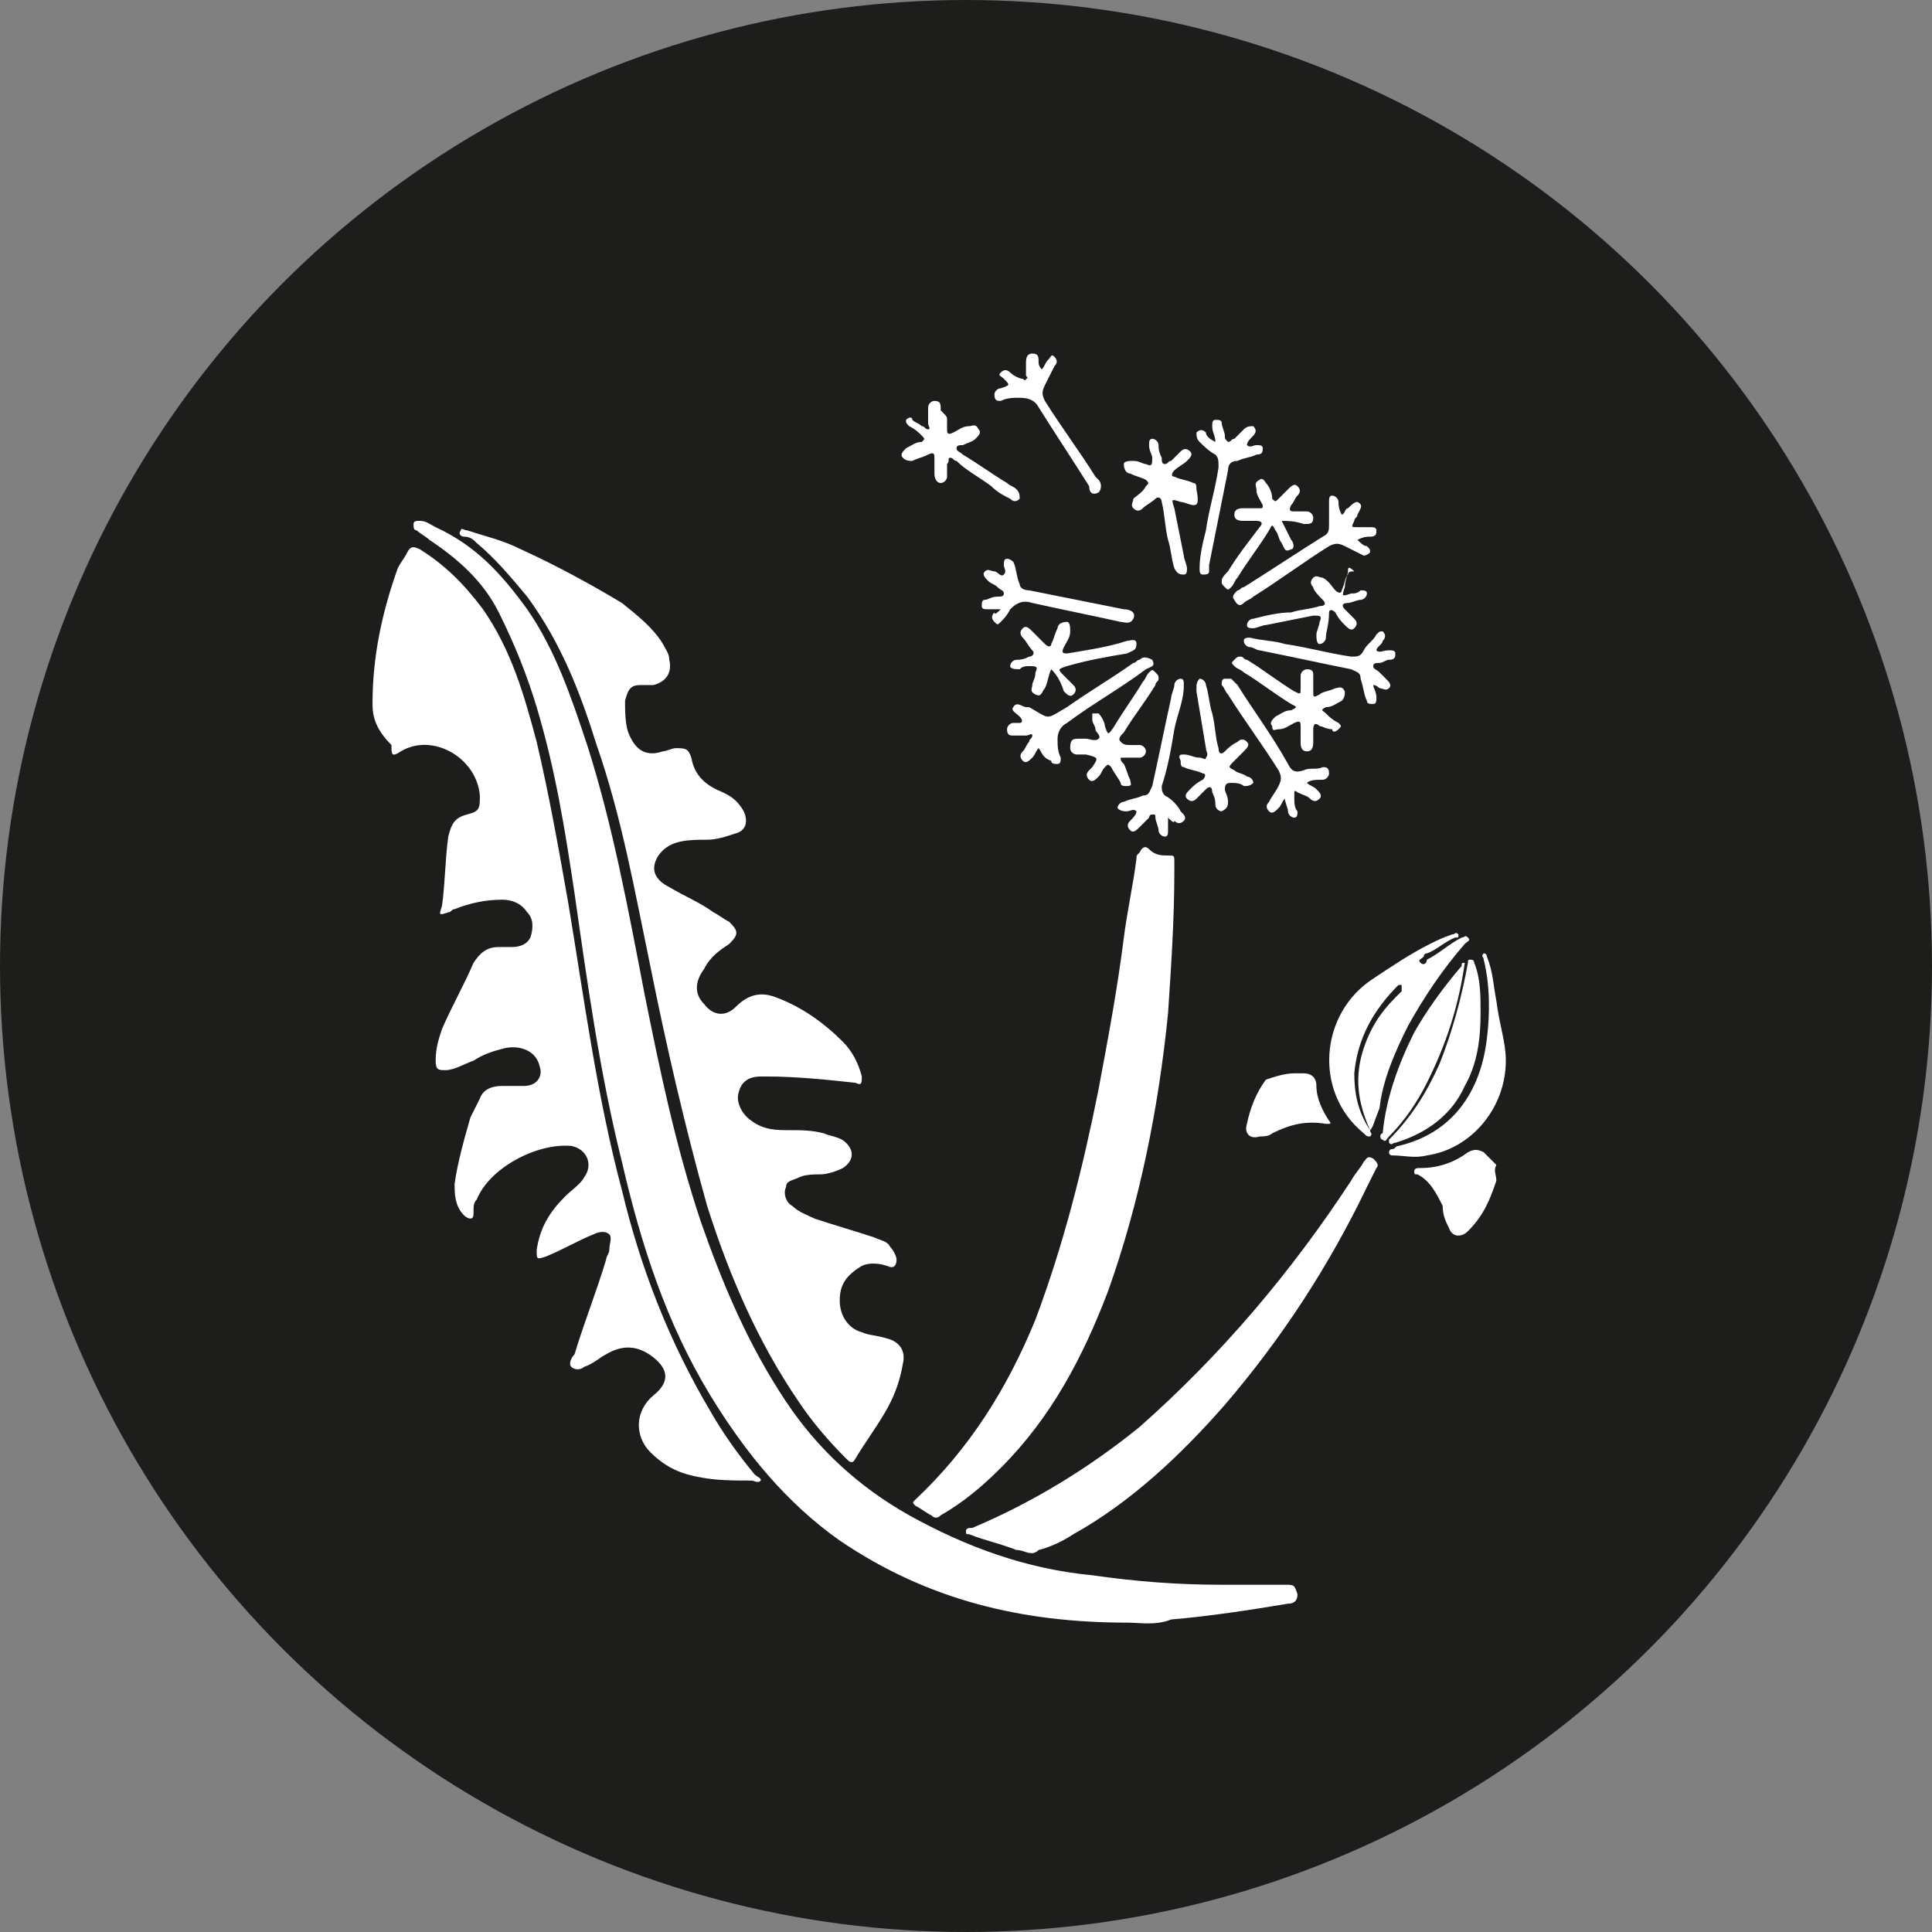
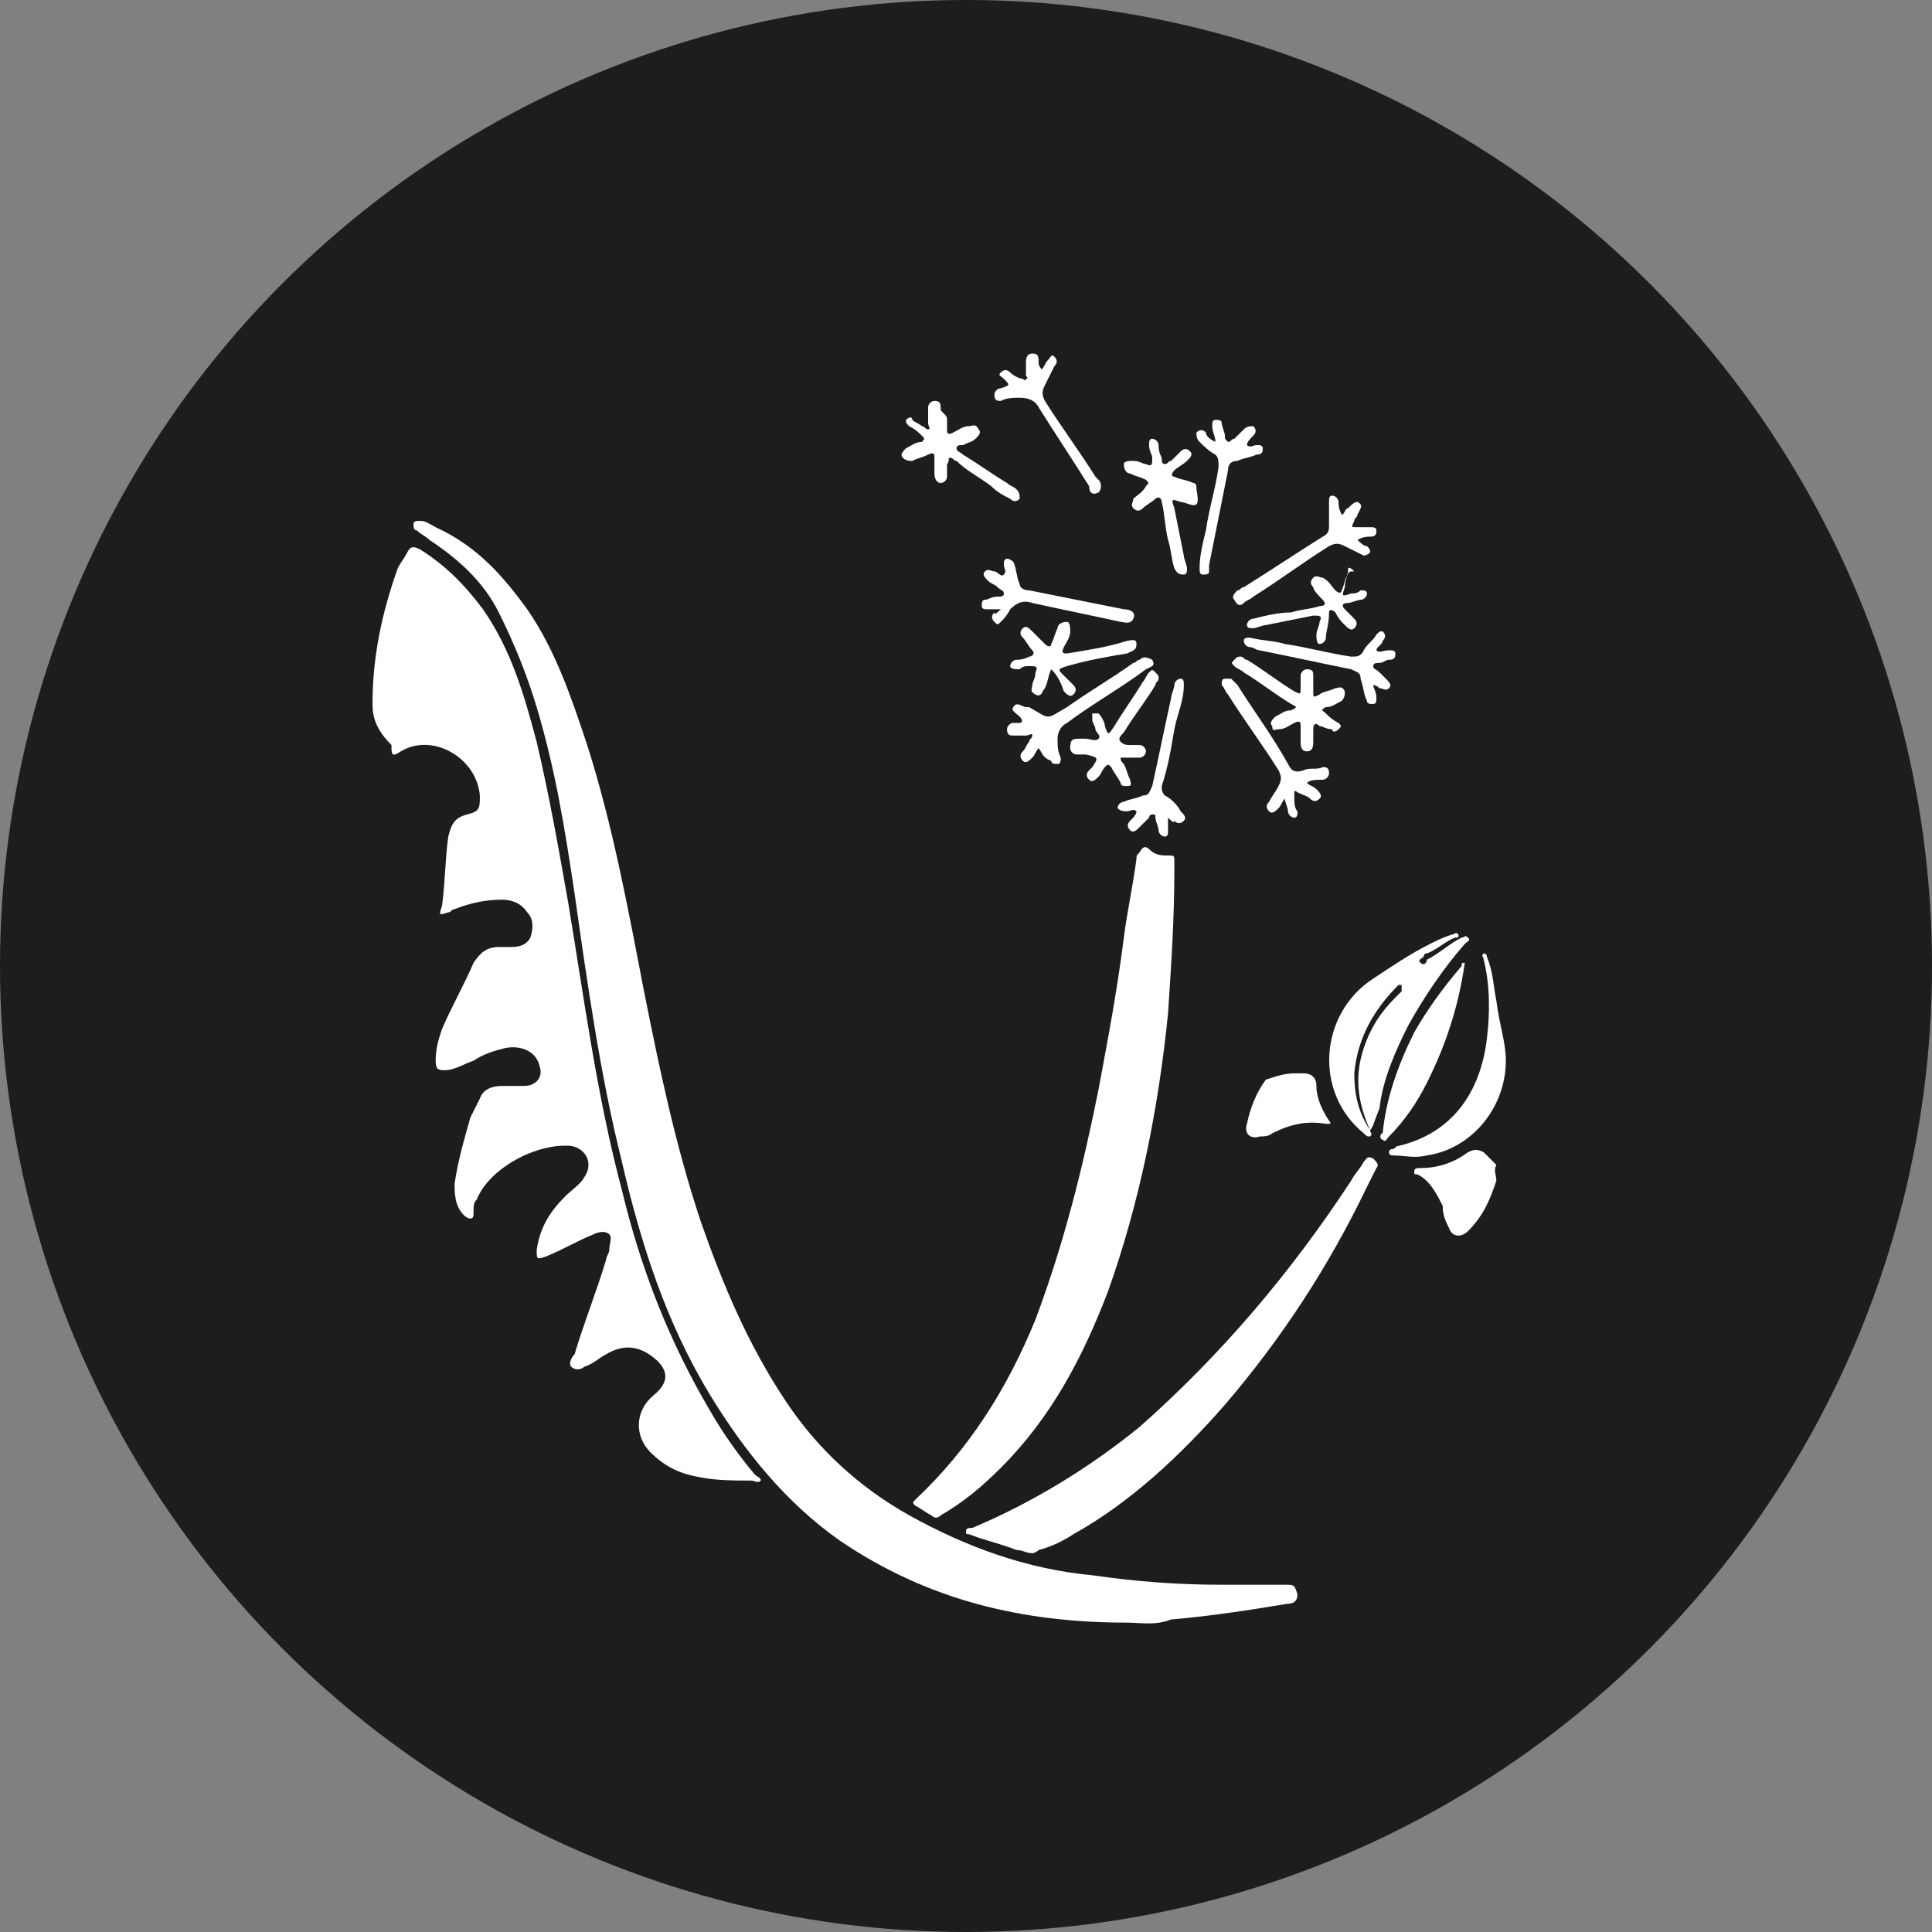
<svg xmlns="http://www.w3.org/2000/svg" version="1.1" id="Livello_1" x="0px" y="0px" viewBox="0 0 61.2 61.2" style="enable-background:new 0 0 61.2 61.2;" xml:space="preserve">
  <rect x="0" y="0" width="61.2" height="61.2" fill="#808080" stroke="none" />
  <style type="text/css"> .st0{fill:#1D1D1B;} .st1{fill:#FFFFFF;} </style>
  <circle class="st0" cx="30.6" cy="30.6" r="30.6" />
  <g>
    <path class="st1" d="M11.8,22.3c0-1.5,0.3-2.9,0.8-4.3c0.1-0.2,0.2-0.3,0.3-0.5c0.1-0.2,0.2-0.2,0.4-0.1c0.8,0.5,1.4,1.1,2,1.9 c0.9,1.3,1.3,2.7,1.7,4.2c0.4,1.7,0.7,3.4,1,5.1c0.5,3,0.9,6.1,1.7,9.1c0.6,2.5,1.5,4.8,2.8,7c0.4,0.7,0.9,1.4,1.4,2 c0.1,0.1,0.2,0.1,0.2,0.2c-0.1,0.1-0.2,0-0.3,0c-0.5,0-1.1,0-1.6-0.1c-0.6-0.1-1.1-0.3-1.6-0.8c-0.5-0.5-0.5-1.3,0.1-1.8 c0.5-0.4,0.5-0.8,0-1.2c-0.5-0.4-1-0.4-1.5-0.1c-0.2,0.1-0.4,0.3-0.7,0.4c-0.1,0.1-0.3,0.1-0.4,0c-0.1-0.1,0-0.3,0.1-0.4 c0.3-1,0.7-2,1-3c0-0.1,0.1-0.2,0.1-0.3c0-0.2,0.1-0.4,0-0.5c-0.1-0.1-0.3-0.1-0.5,0c-0.5,0.2-1,0.5-1.5,0.7 c-0.3,0.1-0.3,0.1-0.3-0.2c0.1-0.7,0.4-1.2,0.9-1.7c0.2-0.2,0.5-0.4,0.6-0.6c0.3-0.4,0.1-0.9-0.4-1c-1.1-0.1-2.6,0.7-3,1.7 c-0.1,0.1-0.1,0.2-0.1,0.4c0,0.1,0,0.2-0.1,0.2c-0.1,0-0.2-0.1-0.2-0.1c-0.3-0.3-0.3-0.7-0.3-1c0.1-0.7,0.3-1.4,0.5-2.1 c0.1-0.2,0.2-0.4,0.3-0.6c0.1-0.3,0.4-0.4,0.7-0.4c0.2,0,0.5,0,0.7,0c0.4,0,0.6-0.3,0.5-0.6c-0.1-0.5-0.6-0.7-1.1-0.6 c-0.4,0.1-0.7,0.2-1,0.4c-0.3,0.1-0.6,0.3-0.9,0.3c-0.2,0-0.3,0-0.3-0.3c0-0.4,0.1-0.7,0.2-1c0.3-0.7,0.7-1.4,1-2.1 c0.2-0.3,0.4-0.5,0.8-0.5c0.1,0,0.3,0,0.4,0c0.3,0,0.5-0.1,0.6-0.3c0.1-0.3,0.1-0.6-0.1-0.8c-0.2-0.3-0.5-0.4-0.8-0.4 c-0.5,0-1,0.1-1.5,0.3c-0.1,0-0.1,0.1-0.2,0.1c-0.3,0.1-0.3,0.1-0.2-0.2c0.1-0.7,0.1-1.5,0.2-2.2c0.1-0.4,0.2-0.6,0.6-0.7 c0.4-0.1,0.4-0.2,0.4-0.6c-0.1-1.2-1.5-2-2.5-1.4c-0.3,0.2-0.3,0.1-0.3-0.2C11.9,23.1,11.8,22.7,11.8,22.3z" />
-     <path class="st1" d="M26.6,41.2c0,0.5,0.3,0.9,0.7,1c0.2,0.1,0.5,0.1,0.8,0.2c0.4,0.1,0.6,0.4,0.5,0.8c-0.1,0.6-0.3,1.1-0.6,1.6 c-0.3,0.5-0.6,0.9-0.9,1.4c-0.1,0.2-0.2,0.1-0.3,0c-0.6-0.6-1.1-1.2-1.5-1.8c-1.3-1.9-2.2-4-2.9-6.2c-0.7-2.5-1.3-5.1-1.8-7.6 c-0.5-2.4-0.9-4.7-1.7-7c-0.5-1.6-1.1-3.2-2.2-4.7c-0.5-0.6-1-1.2-1.6-1.7c-0.1-0.1-0.2-0.2-0.4-0.2c-0.1,0-0.2-0.1-0.1-0.2 c0-0.1,0.1,0,0.2,0c0.6,0.2,1.1,0.3,1.7,0.6c1.1,0.5,2.2,1.1,3.2,1.7c0.5,0.4,1,0.8,1.3,1.3c0.1,0.2,0.2,0.3,0.2,0.5 c0.1,0.4-0.1,0.7-0.5,0.8c-0.1,0-0.3,0-0.4,0c-0.3,0-0.4,0.1-0.5,0.5c0,0.3,0,0.7,0.1,1c0.2,0.5,0.5,0.8,1.1,0.6 c0.1,0,0.3-0.1,0.4-0.1c0.3,0,0.4,0,0.5,0.3c0.1,0.6,0.5,0.9,1,1.1c0.2,0.1,0.4,0.2,0.6,0.5c0.2,0.3,0.2,0.7-0.2,0.8 c-0.3,0.1-0.6,0.2-0.9,0.2c-0.3,0-0.7,0-1,0.1c-0.3,0.1-0.5,0.3-0.6,0.5c-0.2,0.4,0,0.7,0.4,0.9c0.5,0.3,1,0.5,1.4,0.8 c0.2,0.1,0.3,0.2,0.5,0.3c0.3,0.3,0.3,0.4,0,0.7c-0.3,0.2-0.6,0.4-0.8,0.8c-0.3,0.4-0.3,0.8,0,1.1c0.3,0.4,0.7,0.4,1,0.1 c0.4-0.4,0.8-0.5,1.3-0.3c0.8,0.3,1.5,0.8,2.1,1.4c0.3,0.3,0.5,0.7,0.6,1.1c0,0.2,0,0.3-0.2,0.2c-0.9-0.1-1.9-0.2-2.8-0.2 c-0.1,0-0.2,0-0.2,0c-0.3,0-0.6,0.1-0.7,0.5c-0.1,0.3,0.1,0.7,0.4,0.9c0.4,0.3,0.8,0.3,1.2,0.3c0.4,0,0.7,0,1.1,0.1 c0.2,0.1,0.5,0.1,0.7,0.3c0.3,0.3,0.2,0.6-0.1,0.8c-0.2,0.1-0.5,0.2-0.7,0.2c-0.2,0-0.5,0-0.7,0.1c-0.2,0.1-0.4,0.1-0.4,0.3 c-0.1,0.2,0,0.5,0.2,0.6c0.2,0.2,0.5,0.3,0.7,0.4c0.6,0.2,1.3,0.4,1.9,0.6c0.2,0.1,0.4,0.1,0.5,0.3c0.1,0.1,0.2,0.3,0.2,0.4 c0,0.2-0.1,0.3-0.3,0.2c-0.3-0.1-0.6-0.1-0.8,0C26.8,40.4,26.6,40.7,26.6,41.2z" />
    <path class="st1" d="M35.7,51.4c-3.3,0-6.3-0.7-9.1-2.6c-1.7-1.2-3-2.8-4.1-4.6c-1.4-2.3-2.2-4.8-2.8-7.4c-0.7-2.8-1.1-5.7-1.5-8.5 c-0.3-2-0.6-3.9-1.2-5.9c-0.3-1-0.7-2-1.2-3c-0.5-1-1.3-1.7-2.2-2.3c-0.1-0.1-0.3-0.2-0.4-0.3c-0.1,0-0.1-0.1-0.1-0.2 c0-0.1,0.1-0.1,0.2-0.1c0.2,0,0.3,0.1,0.5,0.2c1.3,0.6,2.1,1.5,2.9,2.6c0.9,1.3,1.4,2.8,1.9,4.3c0.8,2.5,1.3,5.2,1.8,7.8 c0.5,2.5,1,4.9,1.8,7.3c0.7,2,1.5,3.9,2.7,5.7c1,1.5,2.3,2.7,3.9,3.6c1.8,1,3.7,1.7,5.8,1.9c1.4,0.2,2.7,0.3,4.1,0.3 c0.7,0,1.3,0,2,0c0.3,0,0.3,0,0.4,0.3c0,0.2-0.1,0.3-0.3,0.3c-1.2,0.2-2.5,0.4-3.7,0.5C36.6,51.5,36.1,51.4,35.7,51.4z" />
    <path class="st1" d="M37.2,27.6c0,1.5-0.1,3-0.2,4.5c-0.3,3-0.9,6-1.9,8.8c-0.8,2.1-1.8,4-3.4,5.6c-0.6,0.6-1.2,1.1-1.9,1.5 c-0.1,0.1-0.2,0.1-0.3,0c-0.2-0.1-0.3-0.2-0.5-0.3c-0.1-0.1-0.1-0.1,0-0.2c1.7-1.6,2.9-3.5,3.8-5.7c0.9-2.4,1.5-4.8,2-7.3 c0.3-1.6,0.6-3.2,0.8-4.8c0.1-0.8,0.3-1.7,0.4-2.5c0-0.1,0-0.1,0.1-0.2c0.1-0.2,0.2-0.2,0.3-0.1c0.2,0.2,0.4,0.2,0.6,0.2 c0.2,0,0.2,0,0.2,0.2C37.2,27.4,37.2,27.5,37.2,27.6z" />
    <path class="st1" d="M32.7,49.2c-0.2,0-0.3-0.1-0.5-0.1c-0.5-0.2-1-0.3-1.5-0.5c-0.1,0-0.1,0-0.1-0.1c0-0.1,0.1-0.1,0.2-0.1 c1.9-0.8,3.7-1.9,5.3-3.2c2.6-2.3,4.8-4.9,6.7-7.8c0.1-0.2,0.3-0.4,0.4-0.6c0.1-0.1,0.1-0.2,0.3-0.1c0.1,0.1,0.2,0.2,0.1,0.3 c-0.1,0.2-0.2,0.4-0.3,0.6c-1.2,2.5-2.7,4.8-4.5,6.9c-1.4,1.6-3,3.1-4.8,4.1c-0.3,0.2-0.7,0.4-1.1,0.5 C32.8,49.2,32.7,49.2,32.7,49.2z" />
    <path class="st1" d="M43.4,35.8c-0.4-0.9-0.5-1.7-0.2-2.6c0.2-0.6,0.5-1.1,1-1.6c0.1-0.1,0.1-0.1,0.2-0.2c0,0,0-0.1,0-0.2 c-0.1,0-0.1,0-0.1,0c-0.8,0.8-1.3,1.7-1.4,2.8c0,0.6,0.1,1.2,0.5,1.8c0,0.1,0.1,0.1,0,0.2c-0.1,0-0.1,0-0.2-0.1 c-1.6-1.3-1.4-3.8,0.3-4.9c0.6-0.4,1.2-0.8,1.8-1.1c0.2-0.1,0.4-0.2,0.7-0.3c0.1,0,0.1-0.1,0.2,0c0,0.1,0,0.1-0.1,0.1 c-0.3,0.1-0.6,0.4-0.9,0.5c-0.1,0-0.1,0.1-0.1,0.1c-0.1,0.1-0.2,0.1-0.1,0.2c0.1,0.1,0.2,0,0.2-0.1c0.4-0.2,0.7-0.5,1.1-0.7 c0.1,0,0.1-0.1,0.2,0c0.1,0.1,0,0.1-0.1,0.2c-0.7,0.8-1.3,1.7-1.8,2.6c-0.4,0.8-0.8,1.7-0.9,2.6C43.5,35.6,43.5,35.7,43.4,35.8z" />
    <path class="st1" d="M46.4,30.5C46.4,30.5,46.4,30.5,46.4,30.5c-0.2,1.4-0.6,2.6-1.2,3.8c-0.3,0.6-0.7,1.2-1.2,1.7 c-0.1,0.1-0.1,0.2-0.2,0.1c-0.1,0-0.1-0.2,0-0.2c0.1-1.1,0.5-2.2,1-3.2c0.4-0.7,0.9-1.4,1.5-2.1C46.3,30.5,46.3,30.5,46.4,30.5z" />
    <path class="st1" d="M47.7,33.6c0,1.5-1.1,2.8-2.5,3c-0.4,0.1-0.7,0-1.1,0c0,0-0.1,0-0.1-0.1c0,0,0-0.1,0.1-0.1 c0.1,0,0.1-0.1,0.2-0.1c1.7-0.4,2.6-1.7,2.8-3.4c0.1-0.8,0.1-1.7-0.1-2.5c0-0.1-0.1-0.1,0-0.2c0.1,0,0.1,0.1,0.1,0.1 c0.2,0.5,0.2,0.9,0.3,1.4C47.5,32.5,47.7,33,47.7,33.6z" />
-     <path class="st1" d="M46.9,32.1c0,0.8-0.1,1.6-0.5,2.3c-0.4,0.9-1.2,1.5-2.2,1.8c-0.1,0-0.1,0.1-0.2,0c0,0,0-0.1,0-0.1 c0.7-0.7,1.2-1.5,1.6-2.4c0.4-1,0.7-2.1,0.9-3.2c0-0.1,0-0.1,0.1-0.1c0.1,0,0.1,0.1,0.1,0.1C46.9,31,46.9,31.5,46.9,32.1z" />
    <path class="st1" d="M47.4,37.4C47.2,38,47,38.5,46.5,39c-0.2,0.2-0.5,0.2-0.6-0.1c-0.1-0.2-0.2-0.4-0.2-0.7 c-0.2-0.4-0.4-0.8-0.8-1c-0.1,0-0.1,0-0.1-0.1c0-0.1,0.1-0.1,0.2-0.1c0.6,0,1.1-0.2,1.5-0.5c0.2-0.1,0.3-0.1,0.5,0 c0.1,0.1,0.3,0.3,0.4,0.4C47.3,37.1,47.4,37.2,47.4,37.4z" />
    <path class="st1" d="M41,34c0.1,0,0.2,0,0.3,0c0.2,0,0.4,0.1,0.4,0.4c0,0.4,0.2,0.8,0.4,1.1c0,0,0.1,0.1,0,0.1c0,0-0.1,0-0.1,0 c-0.6-0.1-1.1,0-1.7,0.3c-0.1,0.1-0.3,0.1-0.4,0.1c-0.3,0.1-0.5-0.1-0.4-0.4c0.1-0.5,0.3-1,0.6-1.4C40.4,34.1,40.7,34,41,34z" />
    <path class="st1" d="M30,13.3c0,0.1,0,0.2,0,0.3c0,0.1,0,0.2,0.2,0.1c0.2-0.1,0.3-0.2,0.5-0.2c0.1,0,0.2-0.1,0.3,0.1 c0.1,0.1,0,0.2-0.1,0.3c-0.1,0.1-0.2,0.1-0.4,0.2c-0.1,0-0.2,0-0.2,0.1c0,0.1,0.1,0.1,0.2,0.2c0.5,0.3,0.9,0.6,1.4,0.9 c0.1,0.1,0.2,0.1,0.3,0.2c0.1,0.1,0.1,0.2,0.1,0.3c-0.1,0.1-0.2,0.1-0.3,0c-0.2-0.1-0.4-0.2-0.6-0.4c-0.4-0.3-0.8-0.5-1.1-0.8 c-0.1,0-0.1-0.1-0.2-0.1c-0.1,0,0,0.1-0.1,0.2c0,0.1,0,0.3,0,0.4c0,0.1-0.1,0.2-0.2,0.2c-0.1,0-0.2-0.1-0.2-0.3c0-0.2,0-0.3,0-0.5 c0-0.1,0-0.2-0.2-0.1c-0.2,0.1-0.3,0.1-0.5,0.2c-0.1,0-0.2,0-0.3-0.1c-0.1-0.1,0-0.2,0.1-0.3c0.2-0.1,0.3-0.2,0.5-0.2 c0.1-0.1,0.1-0.1,0-0.2c-0.1-0.1-0.2-0.2-0.4-0.3c-0.1-0.1-0.1-0.1-0.1-0.2c0.1-0.1,0.2-0.1,0.2,0c0.1,0.1,0.2,0.1,0.3,0.2 c0.1,0,0.1,0.1,0.2,0.1c0.1,0,0-0.1,0-0.2c0-0.2,0-0.3,0-0.5c0-0.1,0.1-0.2,0.2-0.2c0.2,0,0.2,0.1,0.2,0.3C30,13.2,30,13.2,30,13.3 z" />
    <path class="st1" d="M32.9,23.7c-0.1,0.1-0.1,0.2-0.2,0.3c-0.1,0.1-0.2,0.2-0.3,0.1c-0.1-0.1-0.1-0.2,0-0.3 c0.1-0.1,0.1-0.2,0.2-0.3c0-0.1,0.1-0.1,0.1-0.2c0-0.1-0.1,0-0.2,0c-0.1,0-0.3,0-0.4,0c-0.1,0-0.2,0-0.2-0.2c0-0.1,0.1-0.2,0.2-0.2 c0.1,0,0.1,0,0.2,0c0.1,0,0.1-0.1,0-0.2c0,0,0,0,0,0c-0.1-0.1-0.3-0.2-0.2-0.3c0.1-0.2,0.3,0,0.4,0c0,0,0.1,0,0.1,0 c0.7,0.4,0.5,0.4,1.2,0c0.7-0.5,1.4-0.9,2.1-1.4c0.1,0,0.1-0.1,0.2-0.1c0.1-0.1,0.2-0.1,0.4,0c0.1,0.2,0,0.2-0.2,0.3 c-0.8,0.6-1.7,1.1-2.5,1.7c-0.2,0.1-0.3,0.3-0.3,0.5c0,0.2,0,0.4,0.1,0.6c0,0.1,0,0.2-0.1,0.2c-0.1,0-0.2,0-0.2-0.1 C33,24,33,23.8,32.9,23.7z" />
-     <path class="st1" d="M40.6,16.5c0.1,0.2,0.2,0.4,0.3,0.6c0.1,0.1,0.1,0.3,0,0.3c-0.2,0.1-0.2,0-0.3-0.2c-0.1-0.1-0.1-0.3-0.2-0.4 c-0.1-0.2-0.1-0.2-0.2,0c-0.3,0.5-0.7,1-1,1.5c-0.1,0.1-0.1,0.2-0.2,0.3c-0.1,0.1-0.1,0.1-0.2,0c-0.1-0.1-0.1-0.1-0.1-0.2 c0-0.1,0.1-0.2,0.2-0.3c0.3-0.5,0.7-1,1-1.4c0.1-0.1,0.1-0.2-0.1-0.2c-0.1,0-0.3,0-0.4,0c-0.1,0-0.3,0-0.3-0.2 c0-0.2,0.2-0.2,0.3-0.2c0.2,0,0.3,0,0.5,0c0.1,0,0.1,0,0.1-0.1c-0.1-0.2-0.2-0.3-0.2-0.5c0-0.1-0.1-0.2,0.1-0.3 c0.1-0.1,0.2,0.1,0.2,0.1c0.1,0.1,0.2,0.3,0.2,0.5c0.1,0.1,0.1,0.1,0.2,0c0.1-0.1,0.2-0.2,0.3-0.3c0.1-0.1,0.2-0.2,0.3-0.1 c0.1,0.1,0.1,0.2,0,0.3c-0.1,0.1-0.1,0.2-0.2,0.3c-0.1,0.2,0,0.2,0.1,0.2c0.1,0,0.3,0,0.4,0c0.1,0,0.2,0.1,0.2,0.2 c0,0.2-0.1,0.2-0.3,0.2C41,16.5,40.8,16.5,40.6,16.5z" />
    <path class="st1" d="M43,17.1c0.1,0.1,0.2,0.2,0.3,0.2c0.1,0.1,0.1,0.1,0.1,0.2c-0.1,0.1-0.2,0.1-0.2,0.1c-0.2-0.1-0.4-0.2-0.6-0.3 c-0.2-0.1-0.3-0.1-0.5,0c-0.8,0.5-1.6,1.1-2.4,1.6c-0.1,0.1-0.2,0.1-0.3,0.2c-0.1,0.1-0.2,0.1-0.3-0.1c-0.1-0.1,0-0.2,0.1-0.3 c0.1,0,0.1-0.1,0.2-0.1c0.8-0.5,1.7-1.1,2.5-1.6c0.2-0.1,0.2-0.2,0.2-0.4c0-0.2,0-0.4,0-0.7c0-0.1,0-0.2,0.1-0.2 c0.1,0,0.2,0.1,0.2,0.2c0,0.1,0,0.2,0.1,0.4c0.1,0,0.1-0.2,0.2-0.2c0.1-0.1,0.2-0.2,0.3-0.2c0.2,0.1,0.1,0.2,0,0.4 c0,0.1-0.1,0.1-0.1,0.2c-0.1,0.2-0.1,0.2,0.1,0.2c0.1,0,0.2,0,0.4,0c0.1,0,0.2,0,0.2,0.1c0,0.1,0,0.2-0.2,0.2 C43.3,17,43.2,17,43,17.1z" />
    <path class="st1" d="M33.3,21.2c-0.1,0.2-0.1,0.4-0.2,0.6C33,21.9,33,22.1,32.8,22c-0.2-0.1-0.1-0.2-0.1-0.3c0-0.1,0.1-0.2,0.1-0.4 c0.1-0.2,0-0.2-0.2-0.2c-0.1,0-0.2,0-0.3,0.1c-0.1,0-0.3,0-0.3-0.1c0-0.1,0.1-0.2,0.2-0.2c0.1,0,0.2,0,0.4-0.1 c0.1,0,0.2-0.1,0.1-0.2c-0.1-0.1-0.2-0.3-0.3-0.4c-0.1-0.1-0.1-0.2,0-0.3c0.1-0.1,0.2,0,0.3,0.1c0.1,0.1,0.3,0.3,0.4,0.4 c0.1,0.1,0.2,0.1,0.2,0c0.1-0.2,0.1-0.3,0.2-0.5c0-0.1,0.1-0.2,0.3-0.2c0.1,0,0.1,0.2,0.1,0.3c0,0.2-0.1,0.3-0.2,0.5 c-0.1,0.2,0,0.2,0.1,0.2c0.6-0.1,1.3-0.2,1.9-0.4c0.1,0,0.3-0.1,0.3,0.1c0,0.2-0.1,0.2-0.3,0.3c-0.6,0.1-1.2,0.2-1.9,0.4 c-0.3,0.1-0.3,0.1-0.1,0.3c0.1,0.1,0.2,0.2,0.3,0.3c0.1,0.1,0.1,0.2,0,0.3c-0.1,0.1-0.2,0-0.3-0.1C33.6,21.6,33.5,21.4,33.3,21.2z" />
    <path class="st1" d="M41.2,23.3c0-0.1,0-0.2,0-0.3c0-0.1,0-0.2-0.2-0.1c-0.2,0.1-0.3,0.2-0.5,0.2c-0.1,0-0.2,0.1-0.2-0.1 c-0.1-0.1,0-0.2,0.1-0.3c0.2-0.1,0.3-0.2,0.5-0.2c0.2-0.1,0.2-0.1,0-0.2c-0.5-0.3-1-0.7-1.5-1c-0.1-0.1-0.2-0.1-0.3-0.2 c-0.1-0.1-0.1-0.1,0-0.2c0.1-0.1,0.1-0.1,0.2-0.1c0.1,0,0.1,0.1,0.2,0.1c0.5,0.3,1,0.7,1.5,1c0.2,0.1,0.2,0.1,0.2-0.1 c0-0.1,0-0.3,0-0.4c0-0.1,0.1-0.2,0.2-0.2c0.2,0,0.2,0.1,0.2,0.2c0,0.2,0,0.3,0,0.5c0,0.2,0,0.2,0.2,0.1c0.1-0.1,0.3-0.1,0.5-0.2 c0.1,0,0.2-0.1,0.3,0.1c0,0.1,0,0.2-0.1,0.3c-0.2,0.1-0.3,0.2-0.5,0.2c-0.2,0.1-0.1,0.1,0,0.2c0.1,0.1,0.2,0.2,0.4,0.3 c0.1,0.1,0.1,0.1,0,0.2c-0.1,0.1-0.2,0.1-0.2,0C42,23.1,41.9,23,41.8,23c-0.1-0.1-0.2-0.1-0.2,0.1c0,0.1,0,0.3,0,0.4 c0,0.1,0,0.3-0.2,0.3c-0.2,0-0.2-0.2-0.2-0.3C41.2,23.4,41.2,23.4,41.2,23.3z" />
-     <path class="st1" d="M37.5,23.9c0.2,0,0.3,0.1,0.5,0.1c0.1,0,0.2,0.1,0.2,0c0.1-0.1,0-0.2,0-0.3c-0.1-0.6-0.2-1.2-0.3-1.8 c0,0,0,0,0-0.1c0-0.1,0-0.2,0.1-0.3c0.1,0,0.2,0.1,0.2,0.2c0.1,0.3,0.1,0.6,0.2,0.9c0.1,0.4,0.1,0.8,0.2,1.1c0,0.2,0.1,0.2,0.2,0.1 c0.1-0.1,0.2-0.2,0.4-0.3c0.1-0.1,0.2-0.1,0.3,0c0.1,0.1,0,0.2-0.1,0.3c-0.1,0.1-0.2,0.2-0.3,0.3c-0.2,0.2-0.2,0.2,0,0.3 c0.1,0.1,0.3,0.1,0.4,0.2c0.1,0,0.2,0.1,0.2,0.2c-0.1,0.1-0.2,0.1-0.3,0.1c-0.1-0.1-0.3-0.1-0.4-0.1c-0.1,0-0.2,0-0.2,0.2 c0,0.1,0.1,0.2,0.1,0.4c0,0.1,0,0.2-0.2,0.3c-0.1,0-0.2-0.1-0.2-0.2c0-0.1,0-0.2-0.1-0.4c0-0.2-0.1-0.2-0.2-0.1 c-0.1,0.1-0.2,0.2-0.3,0.3c-0.1,0.1-0.2,0.1-0.3,0c-0.1-0.1,0-0.2,0.1-0.3c0.1-0.1,0.2-0.2,0.4-0.3c0.1-0.1,0.1-0.2,0-0.2 c-0.2-0.1-0.4-0.1-0.6-0.2c-0.1,0-0.1-0.1-0.1-0.2C37.3,23.9,37.4,23.9,37.5,23.9z" />
    <path class="st1" d="M33,11.7c0.1-0.1,0.1-0.2,0.2-0.3c0.1-0.1,0.1-0.2,0.2-0.1c0.1,0.1,0.1,0.2,0,0.3c-0.1,0.2-0.2,0.4-0.3,0.6 c-0.1,0.2-0.1,0.3,0,0.5c0.5,0.8,1.1,1.6,1.6,2.4c0,0,0.1,0.1,0.1,0.1c0.1,0.1,0.1,0.3,0,0.4c-0.2,0.1-0.3,0-0.3-0.2 c-0.5-0.8-1.1-1.7-1.6-2.5c-0.1-0.2-0.3-0.3-0.6-0.3c-0.2,0-0.4,0-0.6,0.1c-0.1,0-0.2,0-0.2-0.2c0-0.1,0.1-0.2,0.2-0.2 c0.3-0.1,0.3-0.1,0.1-0.3c-0.1-0.1-0.2-0.1-0.1-0.2c0.1-0.1,0.2-0.1,0.3,0c0.1,0.1,0.3,0.2,0.4,0.2c0,0,0.1,0.1,0.1,0 c0.1,0,0-0.1,0-0.1c0-0.1,0-0.2,0-0.4c0-0.1,0-0.3,0.2-0.3c0.2,0,0.2,0.1,0.2,0.3C32.9,11.5,32.9,11.6,33,11.7z" />
    <path class="st1" d="M42.7,18.1c0,0.1-0.1,0.3-0.1,0.5c-0.1,0.3-0.1,0.3,0.2,0.2c0.1,0,0.2,0,0.3-0.1c0.1,0,0.2,0,0.2,0.1 c0,0.1-0.1,0.2-0.2,0.2c-0.1,0-0.3,0.1-0.4,0.1c-0.2,0-0.2,0.1-0.1,0.2c0.1,0.1,0.2,0.2,0.3,0.3c0.1,0.1,0.1,0.2,0,0.3 c-0.1,0.1-0.2,0-0.3-0.1c-0.1-0.1-0.2-0.2-0.3-0.4c-0.1-0.1-0.2-0.1-0.2,0C42.1,19.8,42,20,42,20.2c0,0.1-0.1,0.2-0.2,0.2 c-0.1,0-0.1-0.2-0.1-0.3c0-0.1,0.1-0.3,0.1-0.4c0.1-0.2,0-0.2-0.2-0.2c-0.5,0.1-1,0.2-1.5,0.3c-0.1,0-0.3,0.1-0.4,0.1 c-0.1,0-0.2,0-0.2-0.1c0-0.1,0.1-0.2,0.2-0.2c0.4-0.1,0.8-0.2,1.2-0.2c0.3-0.1,0.6-0.1,0.9-0.2c0.2,0,0.2-0.1,0.1-0.2 c-0.1-0.1-0.3-0.3-0.3-0.4c-0.1-0.1-0.1-0.2,0-0.3c0.1-0.1,0.2,0,0.3,0c0.2,0.1,0.3,0.3,0.4,0.4c0.1,0.1,0.2,0.1,0.2,0 c0.1-0.2,0.1-0.4,0.2-0.5c0-0.1,0.1-0.1,0.2-0.1C42.7,17.9,42.7,18,42.7,18.1z" />
    <path class="st1" d="M37.8,16c-0.1,0-0.3-0.1-0.4-0.1c-0.3-0.1-0.3-0.1-0.2,0.2c0.1,0.5,0.2,1,0.3,1.5c0,0.1,0.1,0.3,0.1,0.4 c0,0.1,0,0.2-0.1,0.2c-0.1,0-0.2,0-0.3-0.2c-0.1-0.3-0.1-0.6-0.2-0.9c-0.1-0.4-0.1-0.8-0.2-1.2c0-0.1-0.1-0.2-0.2-0.1 c-0.1,0.1-0.3,0.2-0.4,0.3c-0.1,0.1-0.2,0.1-0.3,0c-0.1-0.1,0-0.2,0-0.3c0.1-0.1,0.3-0.2,0.4-0.4c0.1-0.1,0.1-0.1,0-0.2 c-0.2-0.1-0.3-0.1-0.5-0.2c-0.1,0-0.2-0.1-0.2-0.3c0-0.1,0.2-0.1,0.3-0.1c0.2,0,0.3,0.1,0.4,0.1c0.2,0.1,0.2,0,0.2-0.2 c0-0.1-0.1-0.2-0.1-0.4c0-0.1,0-0.2,0.1-0.2c0.1,0,0.2,0.1,0.2,0.2c0,0.1,0,0.2,0.1,0.4c0,0.1,0,0.2,0.1,0.2c0.1,0,0.1-0.1,0.2-0.1 c0.1-0.1,0.2-0.2,0.3-0.3c0.1-0.1,0.2-0.1,0.3,0c0.1,0.1,0,0.2-0.1,0.3c-0.1,0.1-0.3,0.2-0.4,0.3c-0.1,0.1-0.1,0.2,0,0.2 c0.2,0.1,0.4,0.1,0.6,0.2c0.1,0,0.1,0.1,0.1,0.2C38,16,37.9,16,37.8,16z" />
    <path class="st1" d="M38.5,14c0-0.2-0.1-0.3-0.1-0.5c0-0.1,0-0.2,0.1-0.2c0.1,0,0.2,0,0.2,0.1c0,0.1,0.1,0.3,0.1,0.4 c0,0.1,0,0.1,0.1,0.2c0.1,0,0.1-0.1,0.2-0.1c0.1-0.1,0.2-0.2,0.3-0.3c0.1-0.1,0.2-0.1,0.3-0.1c0.1,0.1,0.1,0.2,0,0.3 c-0.1,0.1-0.2,0.2-0.2,0.3c0.1,0.1,0.2,0,0.3,0c0.1,0,0.2,0,0.2,0.1c0,0.1,0,0.2-0.2,0.2c-0.2,0.1-0.4,0.1-0.6,0.2 c-0.2,0-0.3,0.1-0.3,0.3c-0.2,1-0.4,2-0.6,3c0,0.1,0,0.1,0,0.2c0,0.1-0.1,0.1-0.2,0.1c-0.1,0-0.1-0.1-0.1-0.2 c0-0.4,0.1-0.8,0.2-1.2c0.1-0.7,0.3-1.3,0.4-2c0-0.2,0-0.3-0.1-0.4c-0.2-0.1-0.4-0.3-0.5-0.4c-0.1-0.1-0.1-0.2-0.1-0.3 c0.1-0.1,0.2-0.1,0.3,0C38.2,13.8,38.3,13.9,38.5,14z" />
    <path class="st1" d="M34.2,23.4c0.1,0,0.1,0,0.2,0c0.1,0,0.3,0.1,0.4,0c0.1-0.1-0.1-0.2-0.1-0.3c0-0.1-0.1-0.2-0.1-0.3 c0-0.1,0-0.2,0-0.2c0.1,0,0.2,0,0.2,0c0.1,0.1,0.2,0.3,0.2,0.4c0.1,0.3,0.1,0.3,0.3,0c0.3-0.5,0.6-0.9,0.9-1.4 c0.1-0.1,0.1-0.2,0.2-0.3c0.1-0.1,0.1-0.1,0.2,0c0.1,0.1,0.1,0.1,0.1,0.2c0,0.1-0.1,0.1-0.1,0.2c-0.3,0.5-0.7,1-1,1.5 c-0.1,0.1-0.2,0.2-0.1,0.3c0.1,0.1,0.2,0.1,0.3,0.1c0.1,0,0.2,0,0.3,0c0.1,0,0.2,0.1,0.2,0.2c0,0.1-0.1,0.2-0.2,0.2 c-0.1,0-0.3,0-0.4,0c-0.1,0-0.2,0-0.2,0c0,0.1,0,0.1,0.1,0.2c0.1,0.2,0.1,0.3,0.2,0.5c0,0.1,0.1,0.2-0.1,0.2c-0.1,0-0.2,0-0.2-0.1 c-0.1-0.2-0.2-0.3-0.3-0.5c-0.1-0.1-0.1-0.1-0.2,0c-0.1,0.1-0.1,0.2-0.2,0.3c-0.1,0.1-0.2,0.2-0.3,0.1c-0.1-0.1-0.1-0.2,0-0.3 c0,0,0.1-0.1,0.1-0.1c0.2-0.3,0.2-0.3-0.2-0.4c-0.1,0-0.2,0-0.3,0c-0.1,0-0.2-0.1-0.2-0.2C33.9,23.4,34,23.4,34.2,23.4 C34.1,23.4,34.2,23.4,34.2,23.4z" />
    <path class="st1" d="M41.4,24.8c0.1,0.1,0.2,0.1,0.3,0.2c0.1,0.1,0.2,0.2,0.1,0.3c-0.1,0.1-0.2,0.1-0.3,0c-0.1-0.1-0.2-0.1-0.4-0.2 c0,0-0.1-0.1-0.1,0c0,0,0,0.1,0,0.2c0,0.1,0,0.3,0.1,0.4c0,0.1,0,0.2-0.1,0.2c-0.1,0-0.2-0.1-0.2-0.2c0-0.1-0.1-0.3-0.1-0.4 c-0.1,0.1-0.1,0.2-0.2,0.3c-0.1,0.1-0.2,0.2-0.3,0.1c-0.1-0.1-0.1-0.2,0-0.3c0.1-0.2,0.2-0.3,0.3-0.5c0.1-0.2,0.1-0.3,0-0.5 c-0.5-0.8-1.1-1.6-1.6-2.4c-0.1-0.1-0.1-0.2-0.2-0.3c0-0.1,0-0.2,0.1-0.2c0.1,0,0.1,0,0.2,0c0.1,0.1,0.1,0.1,0.2,0.2 c0.5,0.8,1.1,1.6,1.6,2.5c0.1,0.2,0.2,0.3,0.5,0.2c0.2-0.1,0.4,0,0.6-0.1c0.1,0,0.2,0,0.2,0.2c0,0.1-0.1,0.2-0.2,0.2 C41.7,24.7,41.5,24.7,41.4,24.8z" />
    <path class="st1" d="M37,25.9c0,0.2,0,0.3,0,0.4c0,0.1,0,0.2-0.1,0.2c-0.1,0-0.2-0.1-0.2-0.2c0-0.1-0.1-0.3-0.1-0.4 c0-0.1,0-0.1-0.1-0.1c-0.1,0-0.1,0.1-0.1,0.1c-0.1,0.1-0.2,0.2-0.3,0.3c-0.1,0.1-0.2,0.2-0.3,0.1c-0.1-0.1-0.1-0.2,0-0.3 c0.1-0.1,0.2-0.2,0.2-0.3c-0.1-0.1-0.2,0-0.3,0c-0.1,0-0.2,0-0.3-0.1c0-0.1,0.1-0.2,0.2-0.2c0.2-0.1,0.4-0.1,0.6-0.2 c0.2,0,0.2-0.1,0.3-0.3c0.2-0.9,0.4-1.9,0.6-2.8c0-0.1,0.1-0.3,0.1-0.4c0-0.1,0.1-0.2,0.2-0.2c0.1,0,0.1,0.1,0.1,0.2 c0,0.5-0.2,0.9-0.3,1.4c-0.1,0.6-0.2,1.2-0.4,1.8c0,0.1,0,0.2,0.1,0.3c0.2,0.1,0.4,0.3,0.5,0.5c0.1,0.1,0.2,0.2,0.1,0.3 c-0.1,0.1-0.2,0.1-0.3,0C37.2,26.1,37.1,26,37,25.9z" />
    <path class="st1" d="M31.7,19.3c-0.2,0-0.3,0-0.4,0c-0.1,0-0.2,0-0.2-0.1c0-0.1,0-0.2,0.1-0.2c0.1,0,0.2-0.1,0.4-0.1 c0.1,0,0.2,0,0.2-0.1c0-0.1-0.1-0.1-0.2-0.2c-0.1-0.1-0.2-0.1-0.3-0.2c-0.1-0.1-0.2-0.2-0.1-0.3c0.1-0.1,0.2,0,0.3,0c0,0,0,0,0,0 c0.1,0,0.2,0.2,0.3,0.1c0.1-0.1,0-0.2,0-0.3c0-0.1,0-0.2,0.1-0.2c0.1,0,0.2,0.1,0.2,0.1c0.1,0.2,0.1,0.5,0.2,0.7 c0,0.1,0.1,0.2,0.3,0.2c1,0.2,2,0.4,3,0.6c0.2,0,0.4,0.1,0.3,0.3c-0.1,0.2-0.3,0.1-0.4,0.1c-0.9-0.2-1.9-0.4-2.8-0.6 c-0.3-0.1-0.5,0-0.7,0.2c-0.1,0.2-0.2,0.3-0.3,0.4c-0.1,0.1-0.1,0.1-0.2,0c-0.1-0.1-0.1-0.2,0-0.3C31.5,19.5,31.6,19.4,31.7,19.3z" />
    <path class="st1" d="M43.5,21.7c0,0.1,0.1,0.2,0.1,0.4c0,0.1,0,0.2-0.1,0.2c-0.1,0-0.2,0-0.2-0.1c-0.1-0.2-0.1-0.4-0.2-0.7 c0-0.2-0.1-0.2-0.3-0.3c-1-0.2-1.9-0.4-2.9-0.6c-0.1,0-0.2-0.1-0.3-0.1c-0.1,0-0.2-0.1-0.2-0.2c0-0.1,0.1-0.1,0.2-0.1 c0.4,0.1,0.8,0.1,1.1,0.2c0.7,0.1,1.4,0.3,2.1,0.4c0.2,0,0.3,0,0.4-0.2c0.1-0.2,0.3-0.3,0.4-0.5c0.1-0.1,0.1-0.1,0.2-0.1 c0.1,0.1,0.1,0.2,0,0.3c0,0.1-0.2,0.2-0.2,0.3c0.1,0.1,0.2,0,0.4,0c0.1,0,0.2,0,0.2,0.1c0,0.1,0,0.2-0.2,0.2 c-0.1,0-0.2,0.1-0.3,0.1c-0.1,0-0.2,0-0.2,0.1c0,0.1,0.1,0.1,0.2,0.2c0.1,0.1,0.1,0.1,0.2,0.2c0.1,0.1,0.2,0.2,0.1,0.3 c-0.1,0.1-0.2,0-0.3,0C43.7,21.8,43.6,21.7,43.5,21.7z" />
  </g>
</svg>